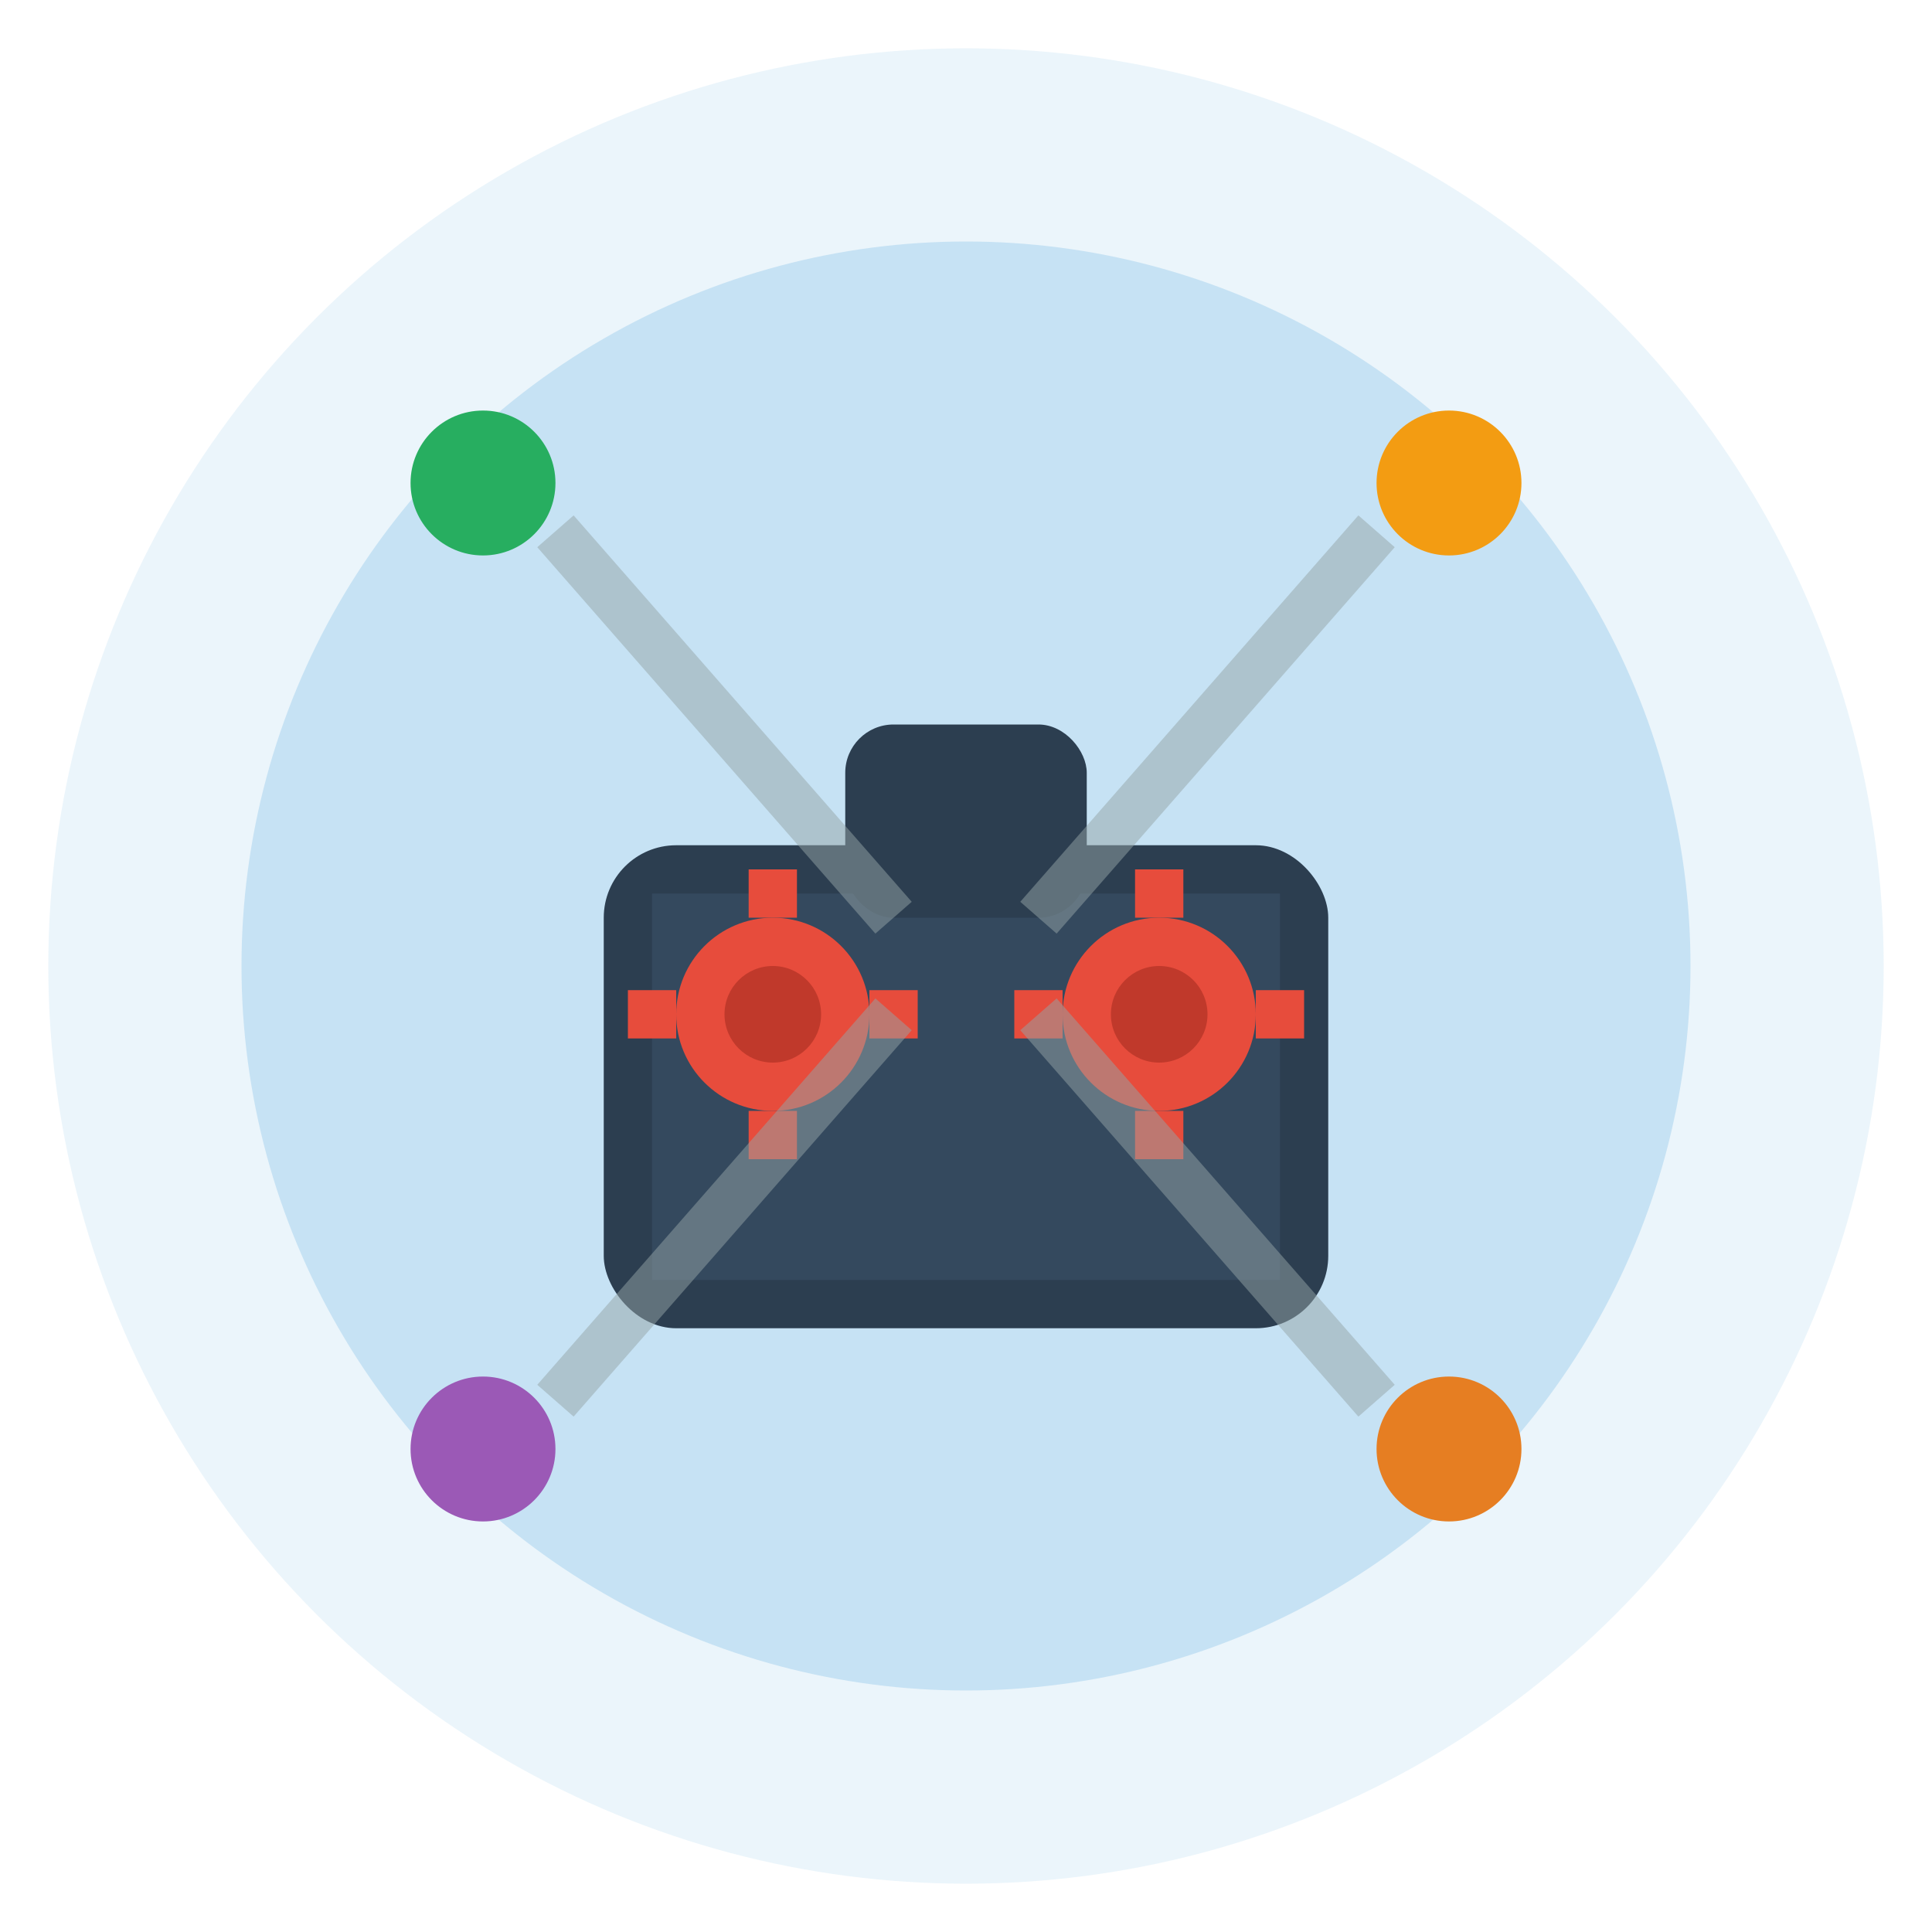
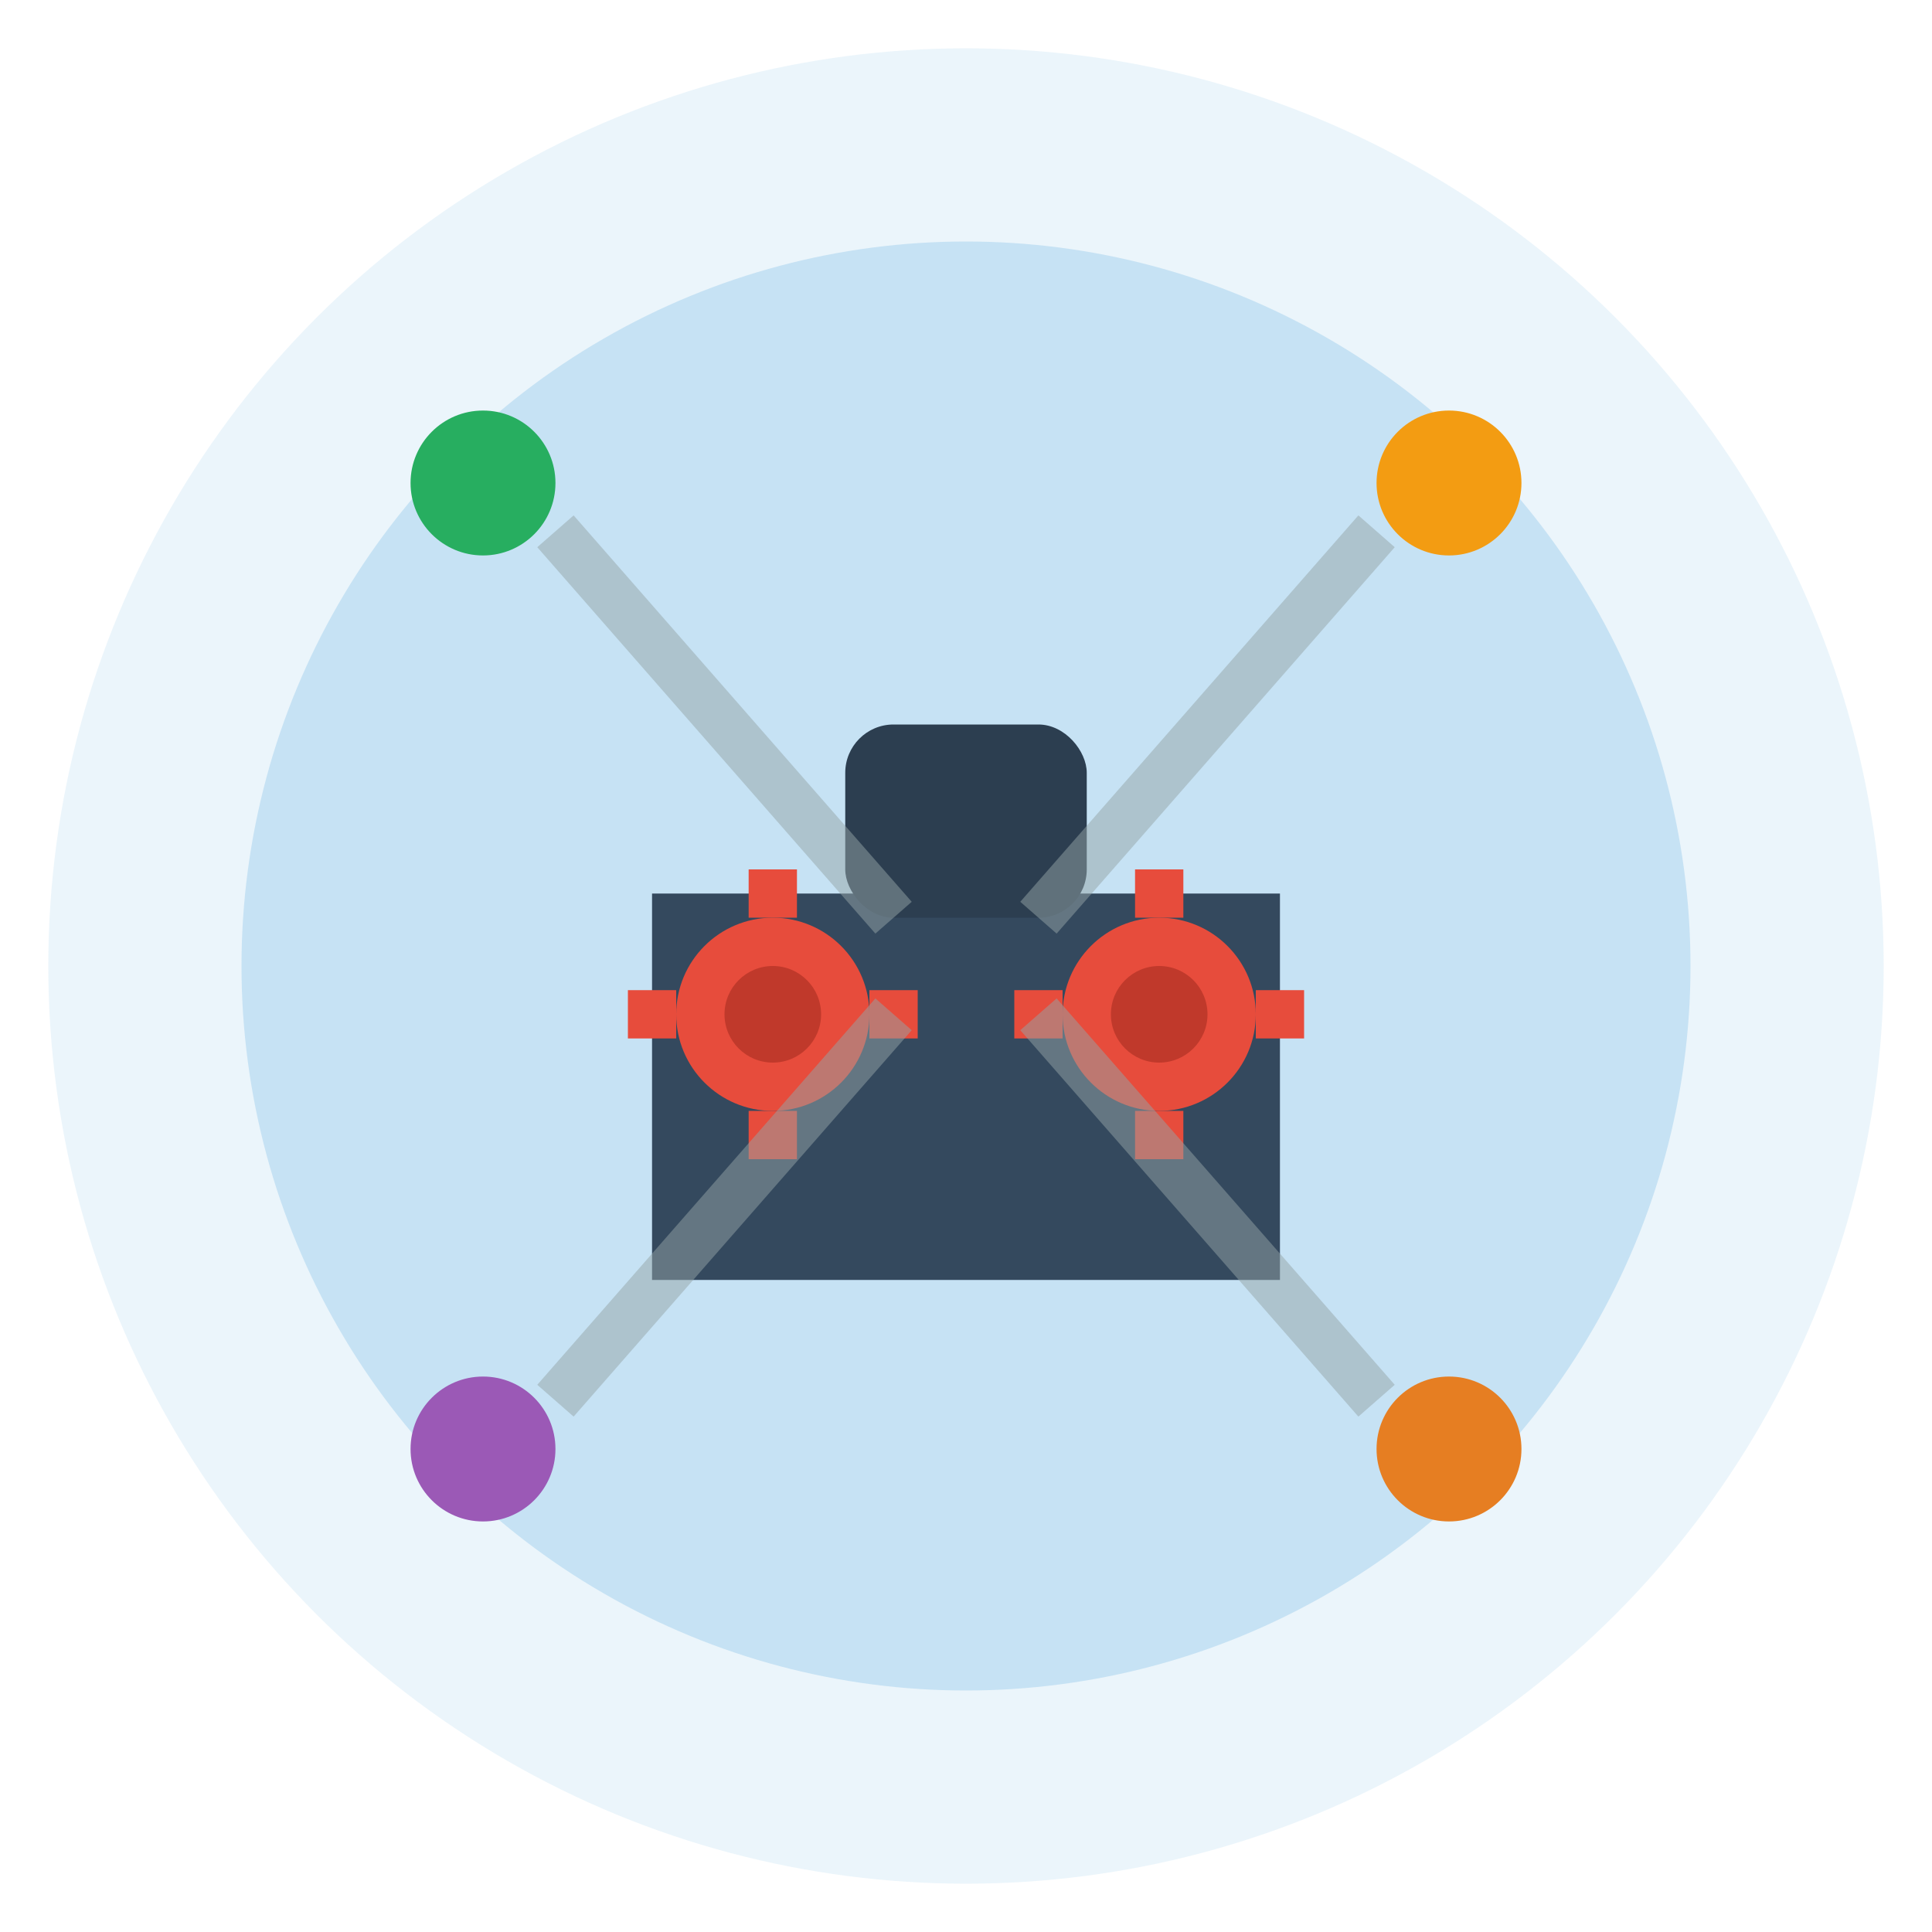
<svg xmlns="http://www.w3.org/2000/svg" width="80" height="80" viewBox="0 0 80 80" fill="none">
  <circle cx="40" cy="40" r="38" fill="#3498db" opacity="0.1" />
  <circle cx="40" cy="40" r="30" fill="#3498db" opacity="0.2" />
-   <rect x="25" y="35" width="30" height="20" rx="3" fill="#2c3e50" />
  <rect x="27" y="37" width="26" height="16" fill="#34495e" />
  <rect x="35" y="30" width="10" height="8" rx="2" fill="#2c3e50" />
  <g transform="translate(32, 42)">
    <circle cx="0" cy="0" r="4" fill="#e74c3c" />
    <circle cx="0" cy="0" r="2" fill="#c0392b" />
    <rect x="-1" y="-6" width="2" height="2" fill="#e74c3c" />
    <rect x="-1" y="4" width="2" height="2" fill="#e74c3c" />
    <rect x="-6" y="-1" width="2" height="2" fill="#e74c3c" />
    <rect x="4" y="-1" width="2" height="2" fill="#e74c3c" />
  </g>
  <g transform="translate(48, 42)">
    <circle cx="0" cy="0" r="4" fill="#e74c3c" />
    <circle cx="0" cy="0" r="2" fill="#c0392b" />
    <rect x="-1" y="-6" width="2" height="2" fill="#e74c3c" />
    <rect x="-1" y="4" width="2" height="2" fill="#e74c3c" />
    <rect x="-6" y="-1" width="2" height="2" fill="#e74c3c" />
    <rect x="4" y="-1" width="2" height="2" fill="#e74c3c" />
  </g>
  <circle cx="20" cy="20" r="3" fill="#27ae60" />
  <circle cx="60" cy="20" r="3" fill="#f39c12" />
  <circle cx="20" cy="60" r="3" fill="#9b59b6" />
  <circle cx="60" cy="60" r="3" fill="#e67e22" />
  <path d="M23 22 L37 38" stroke="#95a5a6" stroke-width="2" opacity="0.5" />
  <path d="M57 22 L43 38" stroke="#95a5a6" stroke-width="2" opacity="0.5" />
  <path d="M23 58 L37 42" stroke="#95a5a6" stroke-width="2" opacity="0.5" />
  <path d="M57 58 L43 42" stroke="#95a5a6" stroke-width="2" opacity="0.5" />
</svg>